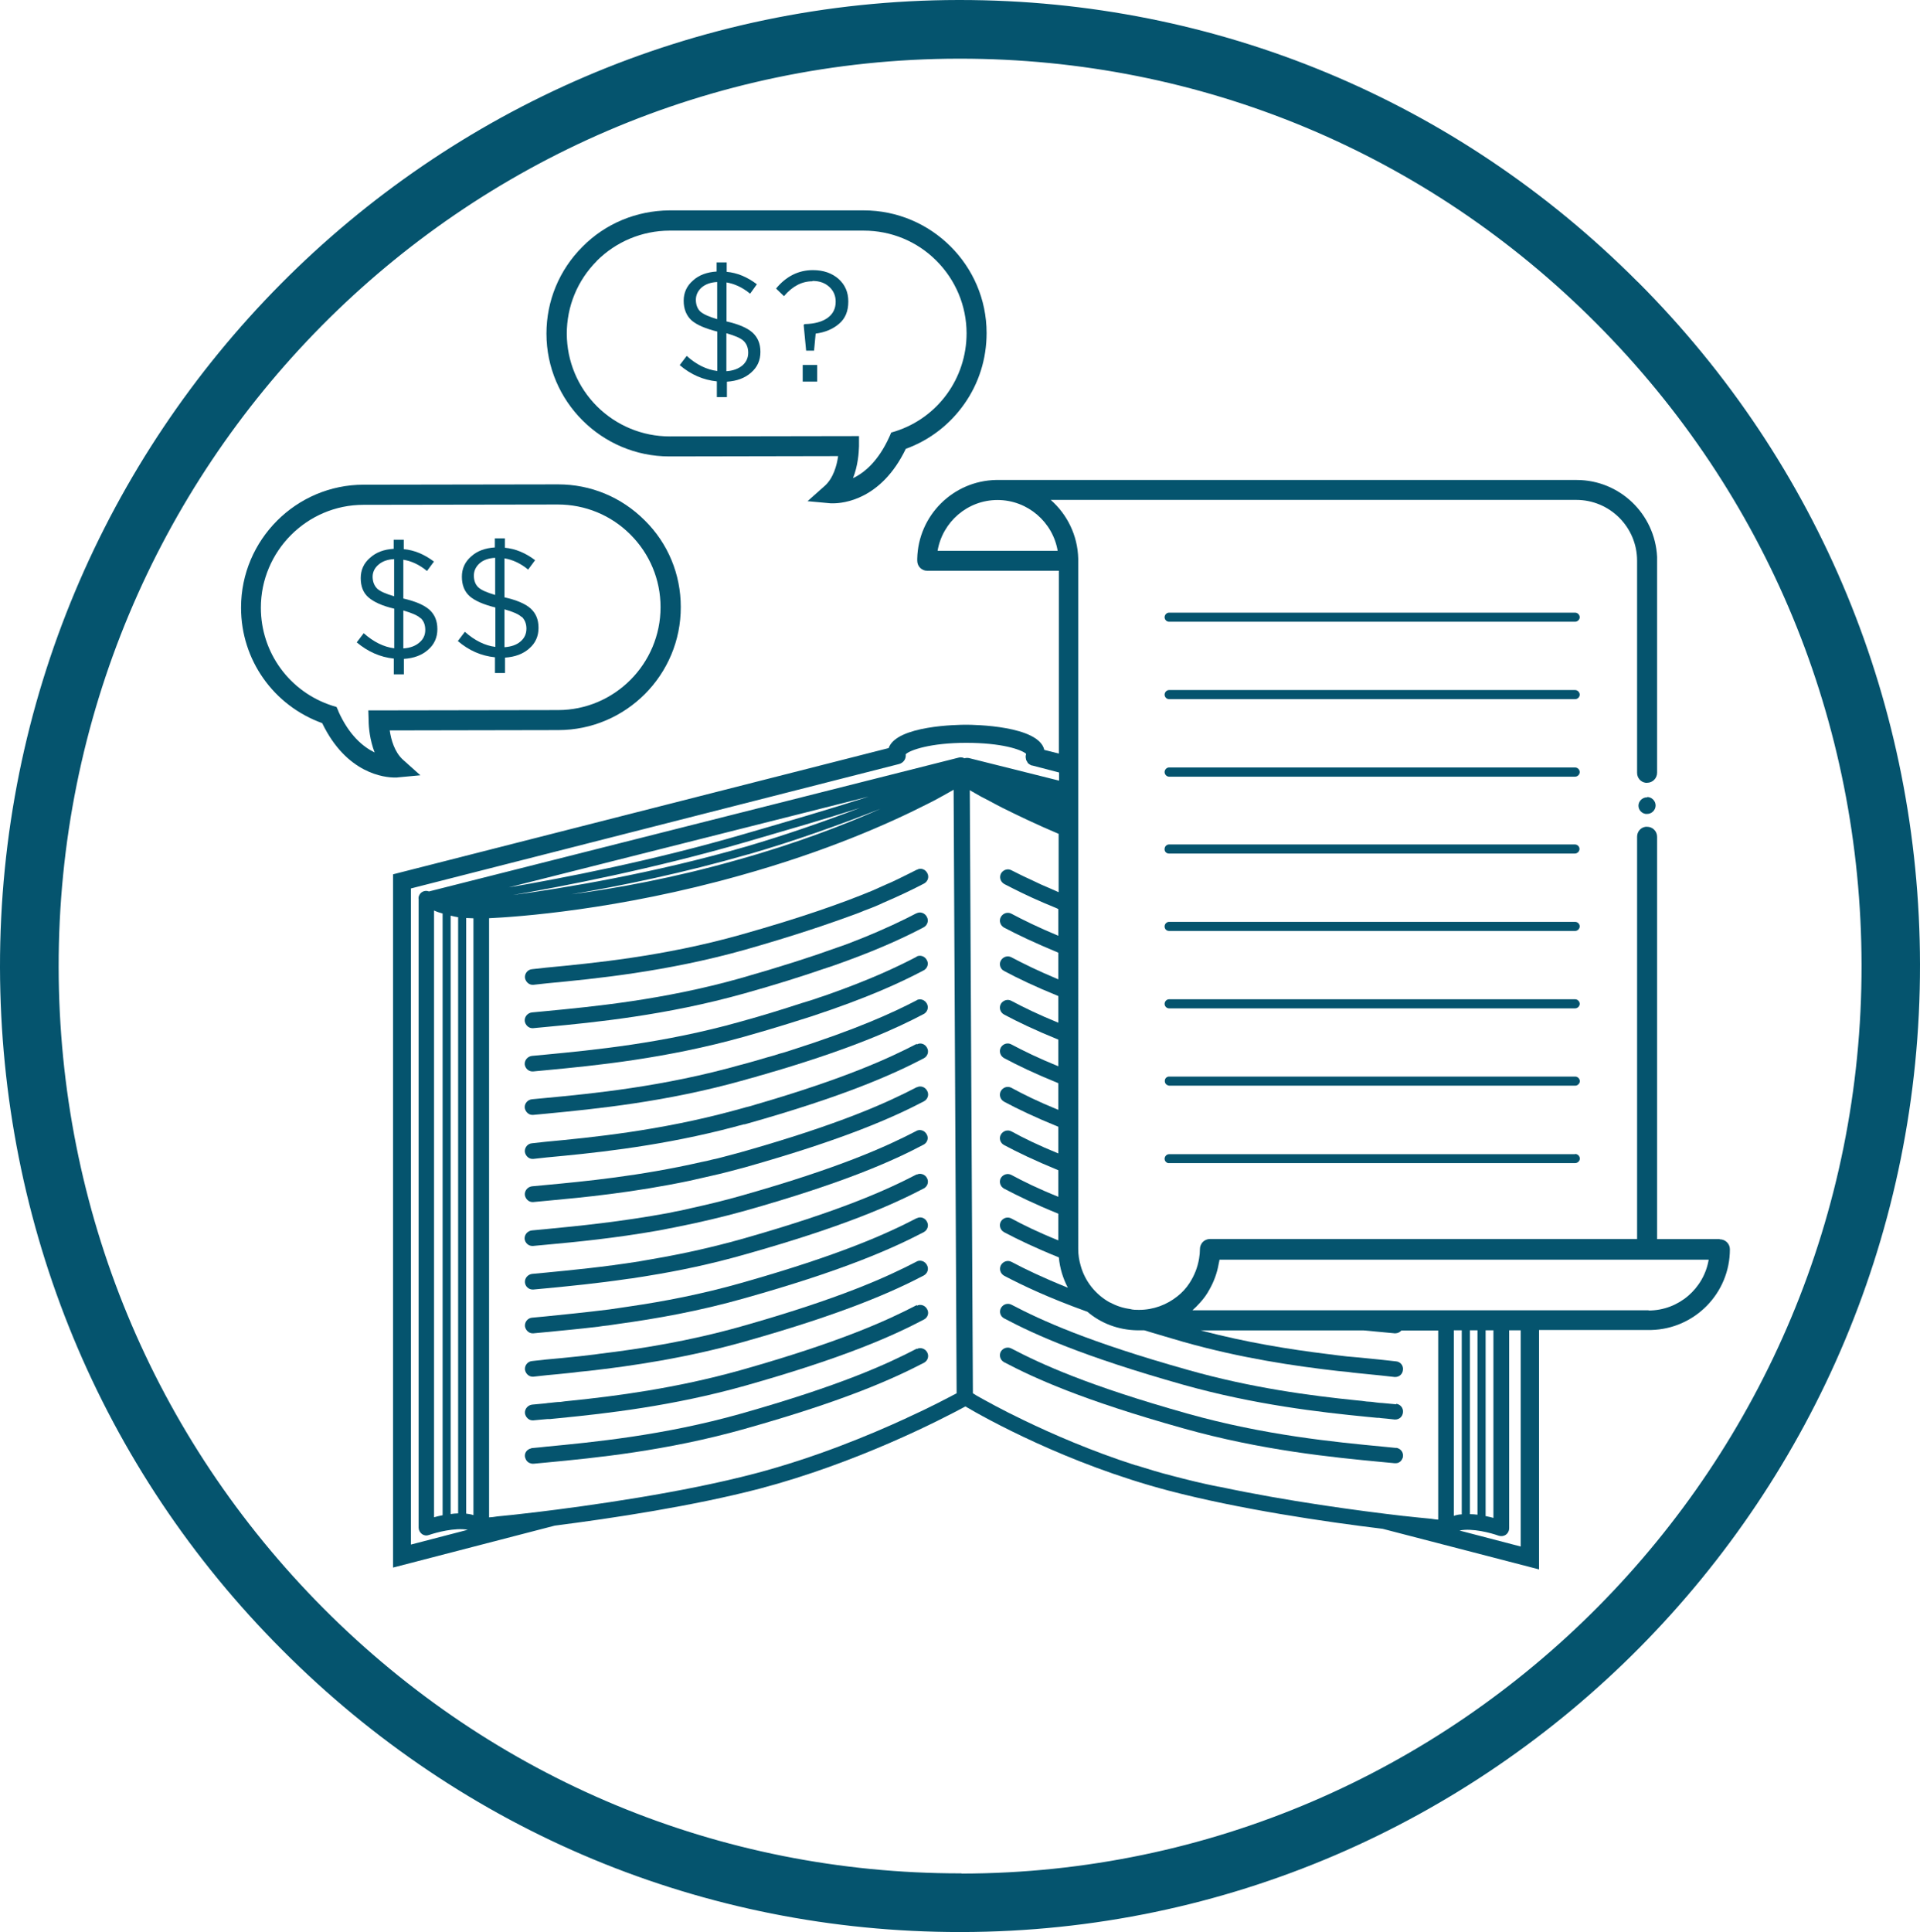
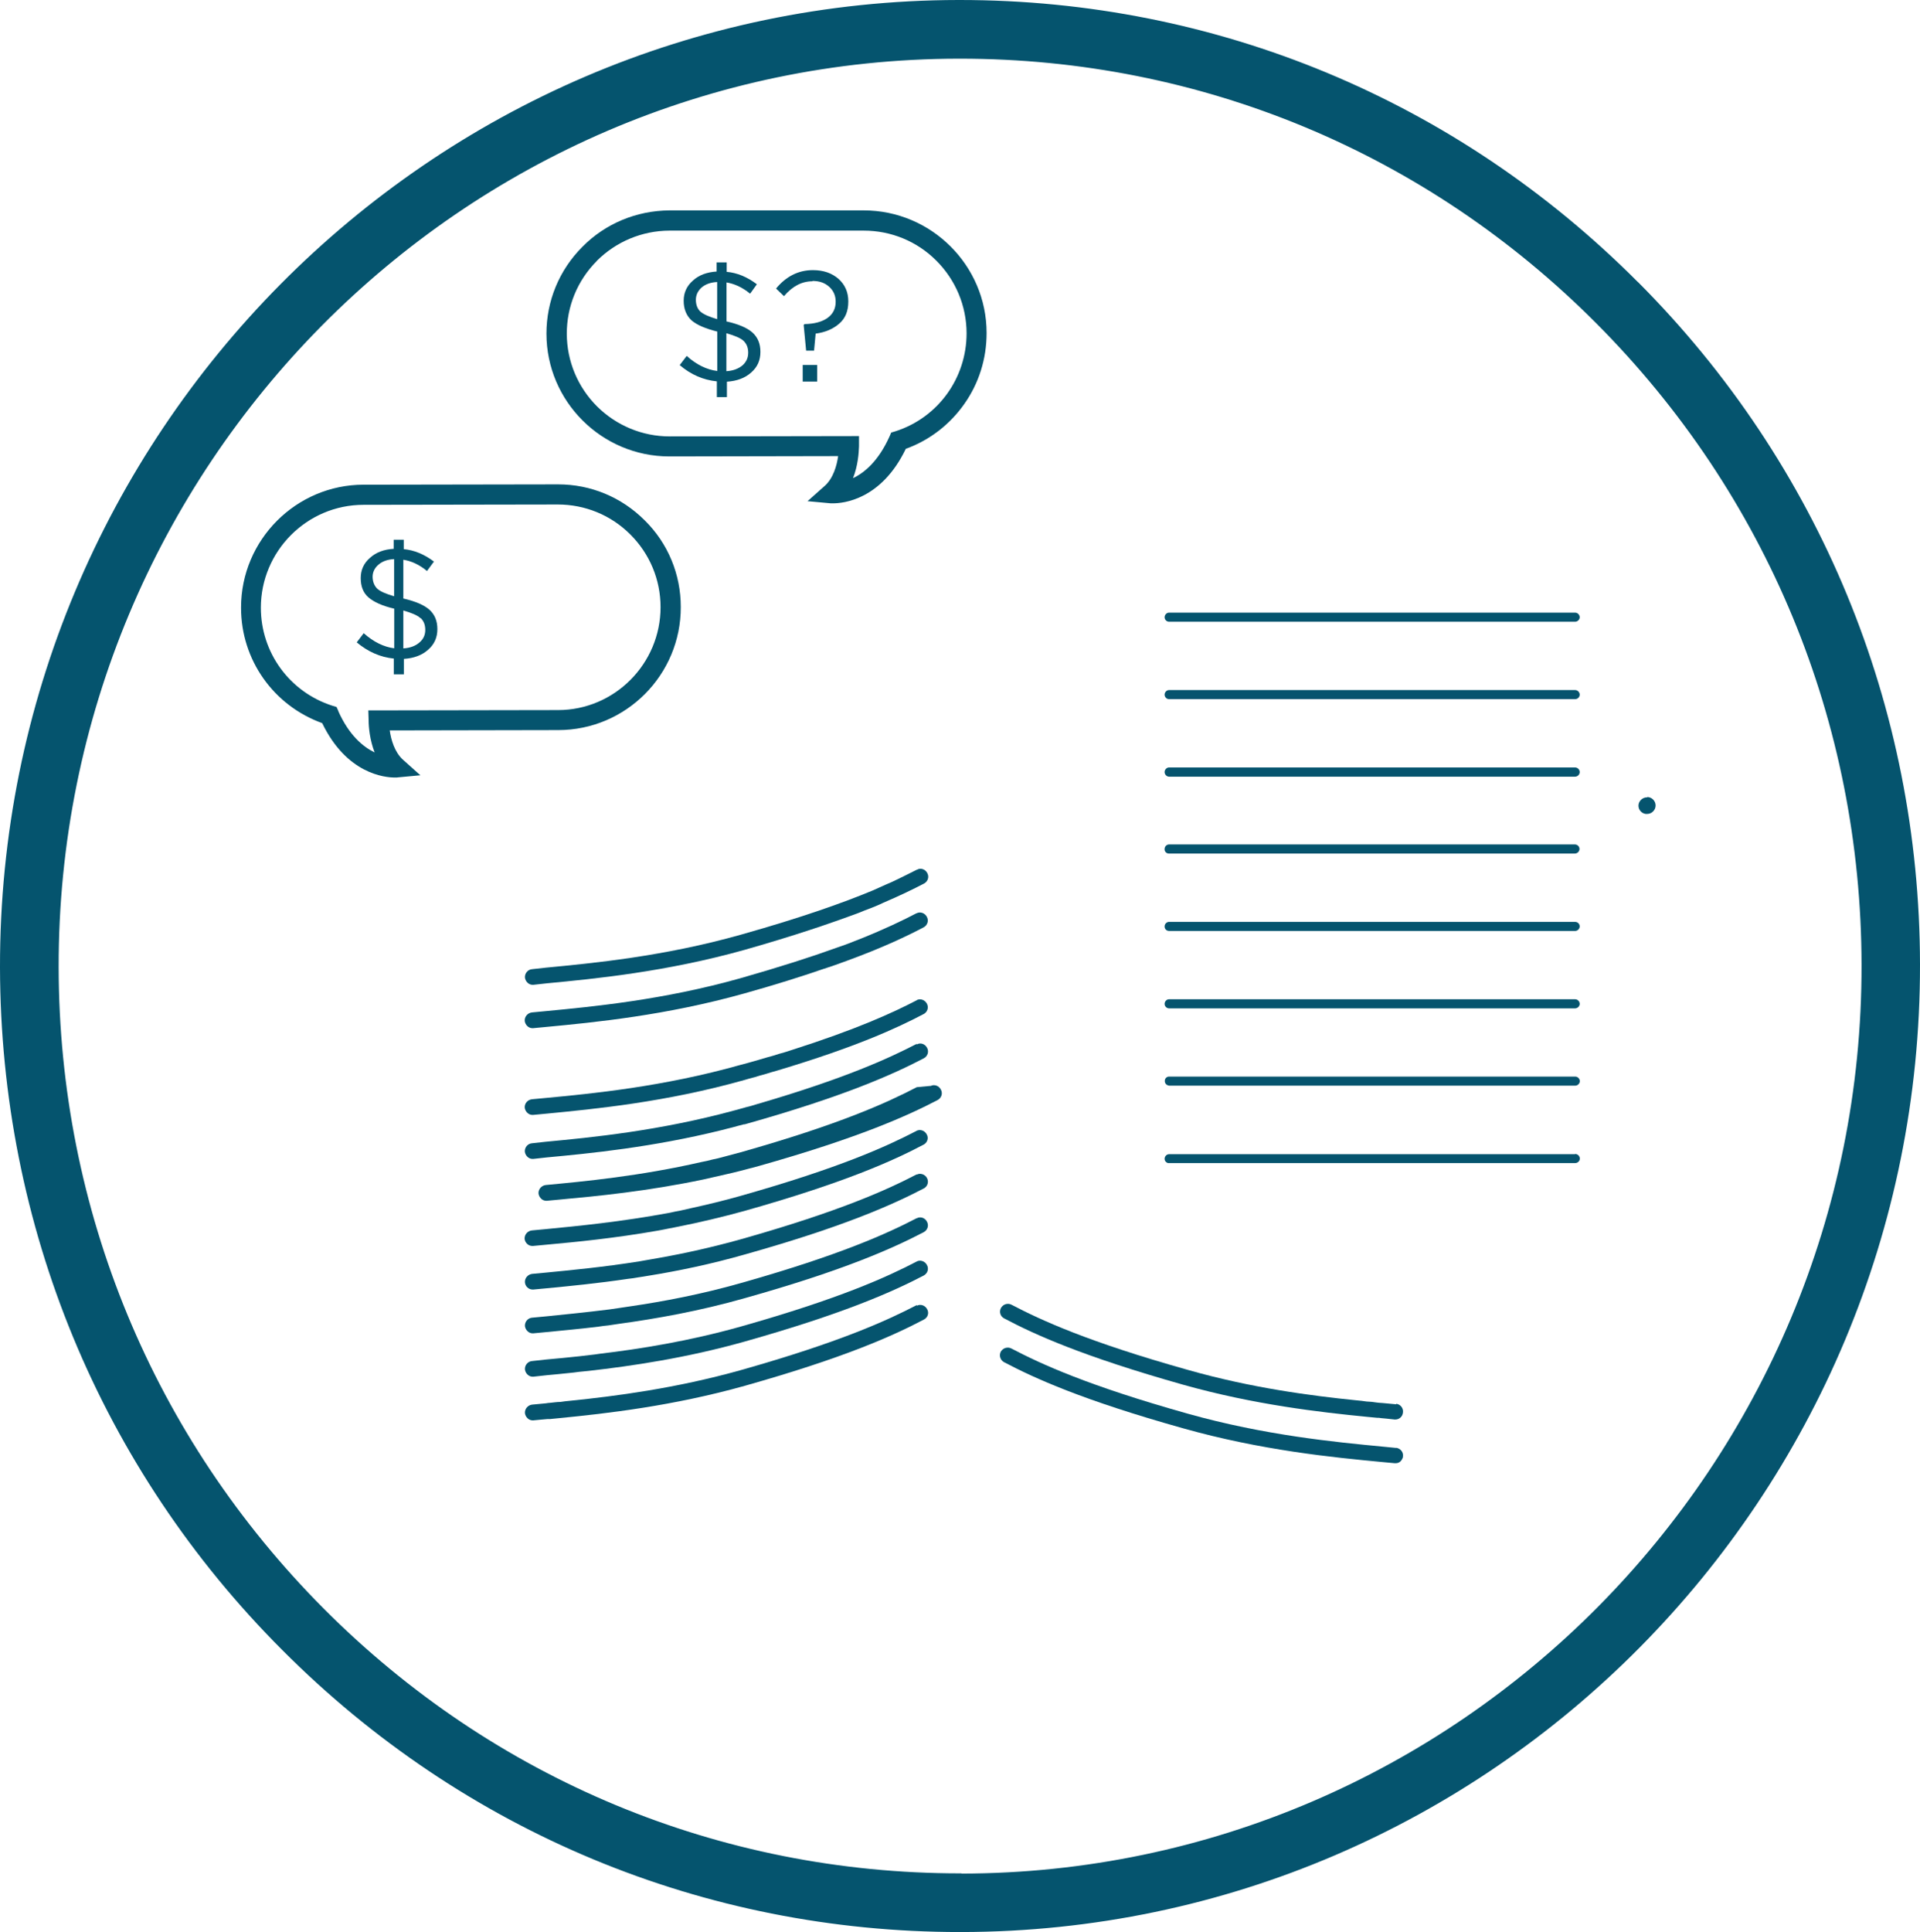
<svg xmlns="http://www.w3.org/2000/svg" id="Layer_2" viewBox="0 0 179.37 180.45">
  <defs>
    <style>.cls-1{fill:#05546e;stroke-width:0px;}</style>
  </defs>
  <g id="Layer_1-2">
    <g id="Layer_1-2">
      <path class="cls-1" d="m153.01,26.34C136.08,9.35,113.6,0,89.67,0h-.14C40.09.08-.08,40.62,0,90.37c.05,24.09,9.39,46.75,26.37,63.74,16.93,16.99,39.41,26.34,63.31,26.34h.15c49.44-.08,89.61-40.62,89.54-90.37-.03-24.09-9.39-46.75-26.35-63.74Zm-63.18,148.63h-.14c-22.44,0-43.55-8.77-59.45-24.73-15.92-15.99-24.73-37.25-24.76-59.9C5.4,43.62,43.11,5.54,89.55,5.48h.14c22.45,0,43.56,8.77,59.45,24.73,15.94,15.99,24.73,37.25,24.77,59.9.08,46.73-37.65,84.82-84.09,84.88v-.02Z" />
      <path class="cls-1" d="m147.15,100.55h-37.93c-.22,0-.39.17-.4.37v.06c0,.19.12.34.29.39h0s.08.03.12.03h37.93c.23,0,.43-.2.43-.42,0-.23-.2-.43-.43-.43h-.02Z" />
      <path class="cls-1" d="m37.12,72.61l2.15-.2-1.61-1.44c-.8-.71-1.13-1.89-1.25-2.75l15.74-.03c6.33,0,11.47-5.17,11.45-11.5,0-3.05-1.19-5.94-3.37-8.09-2.17-2.17-5.04-3.36-8.09-3.36h0l-18.17.03c-6.3,0-11.45,5.15-11.45,11.47v.03c0,4.86,3.03,9.13,7.58,10.77,2.29,4.75,5.85,5.08,6.79,5.08.14,0,.22,0,.23,0Zm-5.51-6.21l-.17-.37-.4-.12c-3.98-1.28-6.67-4.95-6.67-9.15,0-5.28,4.3-9.61,9.59-9.61l18.15-.03h0c2.55,0,4.97.99,6.78,2.8s2.82,4.22,2.82,6.79c0,5.28-4.29,9.61-9.58,9.61l-17.72.03.03.96c0,.62.11,1.8.56,2.97-1.08-.53-2.38-1.59-3.4-3.87l.02-.02Z" />
      <path class="cls-1" d="m62.56,42.63h0l15.74-.03c-.12.87-.45,2.06-1.24,2.77l-1.62,1.44,2.17.2h.22c.93,0,4.5-.32,6.79-5.09,2.27-.82,4.16-2.32,5.48-4.21,1.33-1.89,2.07-4.16,2.07-6.61,0-6.31-5.17-11.45-11.48-11.45h-18.17c-3.06.03-5.96,1.22-8.11,3.4-2.17,2.17-3.36,5.06-3.36,8.11,0,6.33,5.17,11.47,11.48,11.47h.03Zm-6.81-18.26c1.81-1.81,4.24-2.82,6.79-2.83h18.15c2.55,0,4.97.99,6.78,2.8,1.81,1.81,2.82,4.22,2.83,6.78,0,4.19-2.66,7.88-6.64,9.16l-.4.12-.17.39c-1.02,2.26-2.32,3.36-3.4,3.87.46-1.16.54-2.35.56-2.97v-.96l-17.69.03h0c-2.55,0-4.97-1.01-6.78-2.8-1.81-1.81-2.82-4.22-2.83-6.79,0-2.55.99-4.97,2.8-6.79Z" />
      <path class="cls-1" d="m33.32,59.99c1.05.88,2.2,1.39,3.47,1.52v1.47h.94v-1.44c.93-.06,1.69-.34,2.26-.85.59-.51.87-1.15.87-1.93s-.25-1.36-.74-1.81c-.51-.45-1.32-.79-2.44-1.05v-3.62c.74.11,1.5.46,2.21,1.05l.65-.88c-.9-.68-1.84-1.07-2.82-1.16v-.88h-.94v.85c-.9.05-1.64.32-2.21.84-.59.5-.87,1.15-.87,1.89h0c0,.77.23,1.38.73,1.81s1.28.79,2.4,1.05v3.7c-.97-.12-1.93-.59-2.85-1.41l-.67.88.02-.02Zm3.5-4.3c-.76-.22-1.3-.45-1.58-.71-.28-.28-.42-.65-.43-1.1,0-.46.2-.85.56-1.15.36-.31.84-.48,1.45-.51v3.47Zm2.48,2.04c.28.26.43.63.43,1.1h0c0,.5-.19.88-.56,1.19-.36.31-.85.5-1.49.54v-3.54c.77.22,1.32.45,1.59.71h.02Z" />
-       <path class="cls-1" d="m42.77,59.87c1.05.9,2.2,1.39,3.47,1.52v1.47h.94v-1.44c.93-.06,1.69-.34,2.26-.85.59-.51.87-1.15.87-1.93s-.25-1.36-.74-1.81c-.51-.45-1.32-.79-2.44-1.04v-3.64c.74.12,1.5.46,2.21,1.05l.65-.88c-.9-.68-1.84-1.07-2.82-1.16v-.88h-.94v.85c-.9.06-1.64.32-2.21.84-.59.51-.87,1.15-.87,1.89h0c0,.77.23,1.38.73,1.83.5.43,1.28.77,2.4,1.05v3.68c-.97-.12-1.93-.59-2.85-1.41l-.67.88.02-.02Zm3.5-4.3c-.76-.22-1.3-.45-1.58-.71s-.42-.65-.42-1.1.19-.84.54-1.15.84-.48,1.45-.51v3.47Zm2.48,2.04c.28.28.43.65.43,1.1h0c0,.5-.19.9-.56,1.21-.36.31-.85.48-1.49.53v-3.54c.77.22,1.32.45,1.59.71h.02Z" />
      <path class="cls-1" d="m64.17,33.22l-.67.88c1.05.9,2.21,1.39,3.47,1.52v1.47h.94v-1.44c.93-.06,1.69-.34,2.26-.85.59-.51.87-1.15.87-1.93s-.25-1.36-.74-1.81c-.51-.45-1.32-.79-2.43-1.04v-3.64c.74.12,1.49.46,2.21,1.05l.63-.88c-.9-.68-1.83-1.07-2.82-1.16v-.88h-.94v.85c-.9.06-1.64.32-2.21.84-.59.51-.87,1.15-.87,1.89h0c0,.77.25,1.38.73,1.83.5.43,1.3.77,2.41,1.05v3.68c-.99-.12-1.95-.59-2.86-1.41l.02-.02Zm3.71-2.09c.77.22,1.32.45,1.59.71.29.28.43.65.43,1.1h0c0,.5-.19.88-.54,1.19-.37.31-.87.5-1.5.54v-3.54h.02Zm-.87-1.32c-.76-.22-1.28-.45-1.58-.71-.28-.26-.42-.65-.42-1.1s.19-.84.54-1.15c.36-.31.85-.48,1.45-.51,0,0,0,3.47,0,3.47Z" />
      <path class="cls-1" d="m75.92,26.24c.65,0,1.16.19,1.56.56.39.36.59.82.59,1.36v.03c0,.63-.25,1.13-.74,1.49-.51.37-1.22.57-2.17.59l-.08.08.23,2.4h.74l.15-1.59c.9-.12,1.62-.43,2.2-.93s.85-1.18.85-2.06v-.03c0-.85-.31-1.55-.91-2.09-.62-.54-1.41-.82-2.4-.82-1.36,0-2.51.59-3.44,1.72l.74.71c.79-.93,1.67-1.39,2.68-1.39l-.02-.02Z" />
      <rect class="cls-1" x="74.99" y="34.09" width="1.35" height="1.55" />
      <path class="cls-1" d="m147.15,64.45h-37.93c-.23,0-.42.2-.42.43s.19.42.42.42h37.93c.23,0,.43-.19.43-.42s-.2-.43-.43-.43Z" />
      <path class="cls-1" d="m147.15,78.87h-37.93c-.23,0-.42.19-.42.42v.09c.03.2.2.34.4.34h37.93c.23,0,.43-.2.43-.43s-.2-.42-.43-.42h.02Z" />
      <path class="cls-1" d="m147.15,86.1h-37.93c-.23,0-.42.2-.42.42,0,.06,0,.12.03.17.06.17.22.26.39.26h37.93c.23,0,.43-.2.43-.43s-.2-.42-.43-.42Z" />
      <path class="cls-1" d="m147.15,93.33h-37.93c-.23,0-.42.2-.42.43s.19.42.42.42h37.93c.23,0,.43-.2.43-.42,0-.23-.2-.43-.43-.43Z" />
      <path class="cls-1" d="m147.15,107.8h-37.93c-.23,0-.42.2-.42.43,0,.17.09.29.23.37,0,0,.05,0,.08.03h38.05c.23,0,.43-.19.43-.42s-.2-.43-.43-.43l-.02.02Z" />
      <path class="cls-1" d="m147.15,57.22h-37.93c-.23,0-.42.2-.42.43s.19.42.42.42h37.93c.23,0,.43-.2.43-.42,0-.23-.2-.43-.43-.43Z" />
      <path class="cls-1" d="m147.15,71.68h-37.93c-.23,0-.42.2-.42.43s.19.43.42.43h37.93c.23,0,.43-.2.43-.43s-.2-.43-.43-.43Z" />
-       <path class="cls-1" d="m160.61,115.73h-5.8v-37.57c0-.53-.42-.94-.93-.94h-.14c-.46.06-.8.45-.8.93v37.57h-39.89c-.31,0-.59.15-.76.37-.11.17-.19.34-.19.56,0,.29-.03.6-.08.9-.14.84-.45,1.61-.91,2.31-.29.45-.68.87-1.11,1.21-.99.79-2.23,1.27-3.59,1.27-.28,0-.57,0-.84-.08-.67-.09-1.27-.29-1.84-.6h-.03c-1.33-.73-2.35-1.98-2.75-3.48-.14-.48-.22-.99-.22-1.52V52.18c-.05-2.18-1.04-4.15-2.57-5.49h49.1c3.13,0,5.68,2.54,5.68,5.68v19.81c0,.48.34.87.8.93h.14c.51,0,.93-.42.93-.94v-20.16h0c-.2-4.01-3.5-7.18-7.52-7.18h-54.25c-4.02.09-7.26,3.33-7.35,7.35v.19c0,.53.42.94.93.94h12.3v17.07l-1.36-.34c-.51-2.27-6.59-2.35-7.3-2.35s-6.51.06-7.24,2.18l-46.3,11.79v64.75l15.12-3.92h0c5.34-.68,12.92-1.83,19.13-3.45,9.08-2.4,16.87-6.41,19.22-7.68,1.81,1.07,9.45,5.35,18.97,7.86,6.58,1.73,14.65,2.92,20.01,3.57l14.61,3.79v-22.36h10.46c4.07-.09,7.37-3.42,7.37-7.54,0-.51-.42-.93-.94-.93l-.03-.02ZM87.59,51.45c.45-2.69,2.79-4.75,5.6-4.75s5.17,2.06,5.62,4.75h-11.22Zm-43.36,90.06c-.23-.08-.45-.11-.68-.14v-55.63c.25,0,.5.03.68.03v55.74Zm40.54-9.1c-3.59,1.66-8.65,3.74-14.22,5.21-6.84,1.8-15.37,3-20.66,3.64h-.03c-1.38.17-2.54.29-3.4.37-.29.05-.56.08-.77.09v-55.96c2.6-.12,12.04-.77,23.52-4.01,7.91-2.21,13.77-4.8,17.35-6.62.46-.23.9-.45,1.28-.67.48-.26.9-.5,1.25-.7v.06l.28,56.31c-.88.46-2.49,1.32-4.63,2.29l.03-.03Zm-14.87-52.61c4.43-1.28,8.71-2.83,12.38-4.27-3.42,1.52-7.95,3.27-13.45,4.8-5.94,1.69-11.33,2.65-15.46,3.2,4.69-.8,10.54-2.01,16.54-3.74l-.02.02Zm-22.25,3.84c5.11-.88,13.46-2.51,22.05-5,3.7-1.08,7.41-2.15,10.65-3.19-3.25,1.24-6.89,2.52-10.65,3.62-8.71,2.52-17.1,3.9-22.05,4.56Zm21.83-5.73c-8.53,2.49-16.87,4.1-21.96,4.97l33.64-8.48c-3.56,1.15-7.74,2.37-11.68,3.51Zm20.61-7.09c-.17-.09-.34-.11-.53-.06l-49.49,12.5h0c-.32-.14-.71,0-.88.31-.08.14-.11.28-.08.42h0v58.69c0,.23.12.45.31.6.2.14.43.17.67.08.67-.23,2.41-.7,3.61-.48l-5.31,1.38v-61.28l45.6-11.62c.42-.11.68-.5.62-.91h0c.37-.39,2.34-1.07,5.65-1.07s5.11.62,5.59,1.01v.09c-.05.14-.03.28,0,.42h0s0,.09.05.14h0s.05.11.09.15c.03.03.03.04,0,.03-.05-.02.11.12.19.17h0s.14.09.22.11h.05l2.49.65v.76l-8.39-2.1c-.14-.03-.28-.03-.4,0l-.05.02Zm-47.29,14.84v55.69c-.23,0-.48.03-.7.06v-55.89c.23.06.48.11.7.15v-.02Zm-1.45-.34v56.2c-.29.06-.57.12-.8.19v-56.67c.26.12.56.22.8.28Zm93.02,56.61c-.2,0-.43-.05-.68-.08h0c-.68-.06-1.53-.15-2.54-.26h-.03c-4.15-.48-10.86-1.38-17.11-2.71-.05,0-.08,0-.12-.03h-.08c-1.47-.29-2.92-.65-4.29-1.01-1.16-.29-2.31-.65-3.4-.99h-.05c-4.13-1.33-7.75-2.91-10.46-4.22-2.03-.97-3.51-1.8-4.35-2.27-.14-.09-.26-.17-.37-.23l-.29-56.33c.12.08.25.15.39.22.03.03.06.05.09.06.37.22.8.45,1.3.7.39.22.8.42,1.27.67,1.41.7,3.17,1.55,5.25,2.43v5.45c-.15-.06-.28-.12-.42-.19-.42-.19-.8-.34-1.18-.51-.43-.2-.84-.39-1.21-.57-.59-.26-1.11-.54-1.58-.77-.36-.2-.79-.06-.99.29-.19.36-.05.79.31.99.99.51,2.15,1.1,3.67,1.75.36.15.73.31,1.15.48h0s.15.06.22.11v2.49c-1.89-.79-3.27-1.47-4.38-2.06-.36-.19-.79-.05-.99.31-.19.36-.05.79.31.99,1.27.67,2.85,1.42,5.06,2.34v2.49c-1.89-.79-3.27-1.47-4.38-2.06-.36-.19-.79-.05-.99.31-.19.34-.05.79.31.97,1.27.68,2.85,1.44,5.06,2.34v2.49c-1.89-.77-3.27-1.45-4.38-2.04-.36-.2-.79-.05-.99.29-.19.36-.05.8.31.99,1.27.68,2.85,1.44,5.06,2.34v2.49c-1.89-.77-3.27-1.45-4.38-2.04-.36-.2-.79-.06-.99.29-.19.36-.05.79.31.99,1.27.68,2.85,1.44,5.06,2.34v2.49c-1.89-.77-3.27-1.45-4.38-2.06-.36-.19-.79-.05-.99.31-.19.36-.05.79.31.99,1.27.68,2.85,1.44,5.06,2.34v2.49c-1.89-.77-3.27-1.45-4.38-2.06-.36-.19-.79-.05-.99.31-.19.34-.05.79.31.97,1.27.68,2.85,1.44,5.06,2.35v2.48c-1.89-.76-3.27-1.44-4.38-2.04-.36-.19-.79-.05-.99.29-.19.36-.05.8.31.99,1.27.67,2.85,1.44,5.06,2.34v2.49c-1.89-.76-3.27-1.44-4.38-2.04-.36-.2-.79-.06-.99.29-.19.36-.05.79.31.99,1.27.67,2.88,1.45,5.11,2.35.09,1.01.39,1.97.84,2.83-2.34-.94-3.98-1.73-5.26-2.41-.36-.19-.79-.05-.99.31-.19.36-.05.79.31.99,1.72.9,4.07,2.03,7.77,3.36,1.25,1.07,2.88,1.7,4.66,1.73h.65c1.13.34,2.34.7,3.65,1.08,5.37,1.52,10.4,2.26,14.44,2.72.31.03.62.06.93.09h0c.31.05.62.08.91.11.77.08,1.52.15,2.18.22l1.27.14h.08c.37,0,.68-.28.71-.67.05-.4-.25-.76-.65-.79l-1.28-.14c-.99-.09-2.09-.22-3.31-.32-.31-.03-.62-.08-.93-.11-.31-.05-.63-.08-.94-.12-3.44-.42-7.51-1.07-11.79-2.2h15.23c.57.05,1.11.11,1.61.15l1.27.12h.08c.22,0,.43-.11.56-.26h3.44v17.69l.06-.03Zm7.69,2.51l-5.71-1.49c1.18-.25,2.97.23,3.65.48.23.08.48.05.68-.09.2-.14.31-.36.31-.6v-18.49h1.08v20.19h-.02Zm-6.24-2.86v-17.33h.74v17.19c-.26,0-.51.06-.74.14Zm1.5-.15v-17.18h.71v17.22c-.23-.03-.48-.05-.71-.05Zm1.47.17v-17.35h.73v17.52c-.22-.06-.46-.12-.73-.17Zm15.23-19.22h-42.62c.25-.22.48-.45.7-.7.36-.39.67-.82.91-1.28.4-.71.7-1.52.84-2.35.03-.14.06-.26.08-.4h45.7c-.45,2.69-2.8,4.75-5.62,4.75l.02-.02Z" />
-       <path class="cls-1" d="m85.65,125.96c-2.79,1.45-7.15,3.45-16.45,6.08-7.23,2.04-13.85,2.66-18.21,3.08l-.45.05-.84.08s-.06,0-.09.03c-.36.08-.62.4-.57.76,0,.05,0,.08.03.11.06.26.26.48.53.53.05.03.11.03.17.03h.08l1.28-.12c4.43-.42,11.13-1.07,18.46-3.14,9.42-2.65,13.9-4.7,16.73-6.17.36-.19.5-.63.29-.99-.19-.34-.63-.48-.97-.29l.02-.02Z" />
      <path class="cls-1" d="m85.65,121.89c-2.79,1.45-7.15,3.45-16.45,6.08-6.07,1.7-11.7,2.43-15.94,2.86-.31.03-.62.06-.91.11-.32,0-.63.05-.93.08-.15,0-.28.03-.43.05l-1.28.12c-.4.05-.7.4-.67.8.05.37.36.67.71.67h.08l.62-.06.68-.06h.23c.28-.03.6-.06.91-.09,4.38-.43,10.58-1.13,17.32-3.02,9.42-2.66,13.9-4.7,16.73-6.19.36-.19.5-.62.29-.97-.19-.36-.63-.5-.97-.31l.02-.06Z" />
      <path class="cls-1" d="m85.65,117.82c-2.79,1.45-7.15,3.45-16.45,6.08-4.83,1.36-9.39,2.09-13.18,2.54-.31.05-.63.09-.93.12-.31.03-.63.08-.93.11-1.15.12-2.21.23-3.17.31l-1.28.14c-.4.03-.7.39-.67.79.05.37.36.67.71.67h.08l1.28-.14c.63-.06,1.32-.12,2.04-.2.29-.03.62-.06.93-.11.29-.03.6-.06.91-.09,4.05-.46,9.15-1.21,14.58-2.74,9.42-2.66,13.91-4.7,16.73-6.17.36-.2.5-.63.29-.99-.19-.36-.63-.5-.97-.31h.03Z" />
      <path class="cls-1" d="m85.65,113.77c-2.79,1.45-7.15,3.44-16.45,6.07-3.7,1.05-7.23,1.72-10.38,2.18-.31.05-.63.09-.94.14-.32.05-.65.09-.96.14-2.24.28-4.26.48-5.94.65l-1.27.12c-.4.03-.7.39-.67.79.05.37.36.67.71.67h.08l1.27-.12c1.39-.14,3-.28,4.8-.5.29-.05.63-.09.94-.12.31-.05.63-.09.94-.14,3.5-.48,7.54-1.19,11.79-2.4,9.42-2.65,13.91-4.7,16.73-6.17.36-.2.5-.63.29-.99-.19-.36-.63-.5-.97-.29l.03-.02Z" />
      <path class="cls-1" d="m85.65,109.68c-2.79,1.45-7.15,3.44-16.45,6.07-2.62.73-5.17,1.3-7.54,1.72-.32.06-.65.12-.96.17-.32.06-.67.11-.97.17-3.4.54-6.39.82-8.74,1.05l-1.28.12c-.4.05-.7.4-.67.79s.36.67.71.67h.08l1.28-.12c2.07-.2,4.67-.45,7.58-.88.31-.03.63-.08.96-.14.31-.05.63-.09.94-.15,2.79-.45,5.82-1.08,8.98-1.98,9.42-2.65,13.9-4.7,16.73-6.17.36-.19.5-.63.29-.99-.19-.34-.63-.48-.97-.29l.03-.02Z" />
      <path class="cls-1" d="m85.65,105.61c-2.79,1.45-7.15,3.45-16.45,6.08-1.58.45-3.13.82-4.63,1.15-.34.08-.68.15-1.01.23-.32.06-.68.12-.99.2-4.58.85-8.6,1.24-11.61,1.53l-1.28.12c-.4.05-.7.4-.67.8.05.37.36.65.71.65h.08l1.28-.12c2.74-.25,6.34-.6,10.43-1.32.31-.06.65-.12.97-.19.31-.06.65-.12.97-.19,1.95-.39,3.99-.87,6.1-1.45,9.42-2.66,13.91-4.7,16.73-6.19.36-.19.5-.63.29-.97-.19-.36-.63-.5-.97-.31l.03-.03Z" />
-       <path class="cls-1" d="m85.65,101.54c-2.79,1.45-7.15,3.45-16.45,6.08-.54.15-1.08.29-1.61.43-.34.09-.7.19-1.04.25-.32.09-.68.17-1.01.23-5.77,1.32-10.94,1.81-14.56,2.15l-1.28.12c-.4.05-.7.4-.67.8.05.37.36.67.71.67h.08l1.28-.12c3.37-.31,8.05-.76,13.34-1.87.32-.08.68-.15,1.01-.23s.68-.15,1.01-.23c1.04-.23,2.06-.5,3.13-.79,9.42-2.66,13.91-4.7,16.73-6.17.36-.2.5-.63.29-.99-.19-.36-.63-.5-.97-.31l.02-.02Z" />
+       <path class="cls-1" d="m85.65,101.54c-2.79,1.45-7.15,3.45-16.45,6.08-.54.15-1.08.29-1.61.43-.34.09-.7.19-1.04.25-.32.09-.68.17-1.01.23-5.77,1.32-10.94,1.81-14.56,2.15c-.4.05-.7.4-.67.8.05.37.36.67.71.67h.08l1.28-.12c3.37-.31,8.05-.76,13.34-1.87.32-.08.68-.15,1.01-.23s.68-.15,1.01-.23c1.04-.23,2.06-.5,3.13-.79,9.42-2.66,13.91-4.7,16.73-6.17.36-.2.5-.63.29-.99-.19-.36-.63-.5-.97-.31l.02-.02Z" />
      <path class="cls-1" d="m85.65,97.49c-2.63,1.36-6.68,3.23-14.98,5.65-.32.11-.68.2-1.04.29-.15.05-.28.08-.43.12-.22.06-.4.12-.62.17-6.99,1.9-13.35,2.52-17.61,2.92l-1.27.14c-.4.03-.7.39-.67.79.05.37.36.67.71.67h.08l1.27-.14c3.99-.37,9.83-.94,16.34-2.55.32-.09.68-.17,1.02-.26s.68-.19,1.05-.28h.08c9.42-2.65,13.91-4.7,16.73-6.17.36-.2.5-.63.29-.99-.19-.36-.63-.5-.97-.29l.02-.06Z" />
      <path class="cls-1" d="m85.65,93.42c-2.27,1.18-5.62,2.72-11.81,4.69-.34.11-.7.23-1.07.32-.34.11-.7.23-1.08.32-.79.23-1.61.48-2.51.71-7.23,2.04-13.85,2.68-18.21,3.09l-1.28.12c-.4.05-.7.39-.67.79.05.37.36.67.71.67h.08l1.28-.12c4.43-.43,11.13-1.07,18.46-3.14.31-.09.63-.19.94-.26.36-.11.71-.22,1.07-.31.36-.11.7-.22,1.05-.31,7.38-2.21,11.17-3.96,13.68-5.28.36-.19.5-.63.29-.99-.19-.34-.63-.5-.97-.29l.03-.02Z" />
-       <path class="cls-1" d="m85.65,89.35c-1.84.96-4.38,2.17-8.59,3.64-.36.12-.71.23-1.1.37-.36.11-.71.23-1.1.34-1.66.54-3.53,1.13-5.68,1.72-7.23,2.04-13.85,2.66-18.21,3.08l-1.28.12c-.4.05-.7.4-.67.8.05.37.36.65.71.65h.08l1.28-.12c4.43-.42,11.13-1.07,18.46-3.13,1.49-.42,2.85-.82,4.09-1.21.37-.12.73-.23,1.08-.34.37-.12.73-.23,1.08-.34,5.34-1.76,8.39-3.19,10.49-4.3.36-.19.5-.63.29-.97-.19-.36-.63-.5-.97-.31h.03Z" />
      <path class="cls-1" d="m85.65,85.28c-1.3.68-2.94,1.47-5.25,2.4-.36.14-.74.28-1.15.45-.36.14-.73.26-1.13.4-2.35.85-5.25,1.78-8.93,2.83-7.23,2.04-13.85,2.66-18.23,3.08l-1.27.12c-.4.05-.7.4-.67.8.05.37.36.67.71.67h.08l1.27-.12c4.43-.42,11.14-1.07,18.48-3.13,2.86-.8,5.26-1.56,7.3-2.26.39-.12.74-.25,1.11-.37.39-.15.76-.26,1.11-.4,3.39-1.24,5.59-2.29,7.21-3.14.36-.2.5-.63.29-.99-.19-.36-.63-.5-.97-.31l.02-.03Z" />
      <path class="cls-1" d="m85.65,81.23c-.53.26-1.1.56-1.75.87-.37.19-.77.36-1.19.54-.37.17-.76.34-1.18.53-2.77,1.15-6.61,2.52-12.32,4.13-7.23,2.04-13.85,2.66-18.23,3.08l-1.27.14c-.4.03-.7.39-.67.79.05.37.36.67.71.67h.08l1.27-.14c4.43-.42,11.14-1.07,18.48-3.13,4.58-1.3,7.98-2.46,10.62-3.44.4-.17.77-.31,1.15-.45.42-.17.8-.32,1.16-.5,1.59-.68,2.8-1.27,3.82-1.8.36-.2.5-.63.29-.99-.19-.36-.63-.5-.97-.29v-.02Z" />
      <path class="cls-1" d="m130.43,135.23h-.06l-.91-.09-.31-.03c-4.38-.42-11-1.05-18.21-3.08-9.32-2.62-13.68-4.63-16.45-6.08-.36-.19-.79-.05-.99.29-.19.36-.05.8.31.99,2.83,1.49,7.29,3.53,16.71,6.17,7.35,2.07,14.05,2.72,18.48,3.14l1.27.12h.14c.28,0,.51-.19.6-.43.05-.06.06-.14.06-.22.05-.39-.25-.74-.65-.79h.02Z" />
      <path class="cls-1" d="m130.43,131.16l-1.28-.12c-.19,0-.37-.03-.57-.05-.29-.05-.6-.08-.91-.09-.29-.05-.62-.08-.94-.11-4.24-.43-9.8-1.15-15.78-2.85-9.32-2.62-13.68-4.63-16.45-6.08-.36-.19-.79-.05-.99.31-.19.36-.05.79.31.97,2.83,1.5,7.29,3.53,16.71,6.19,6.65,1.87,12.8,2.57,17.18,3,.32.03.63.06.93.09.14,0,.25,0,.37.03l.54.05.73.08h.08c.37,0,.68-.28.71-.67.05-.4-.25-.76-.65-.8l.03.05Z" />
      <path class="cls-1" d="m153.88,74.48h-.14c-.37.06-.67.39-.67.77s.28.71.67.77h.14c.43,0,.79-.36.79-.79s-.36-.79-.79-.79v.03Z" />
    </g>
  </g>
</svg>